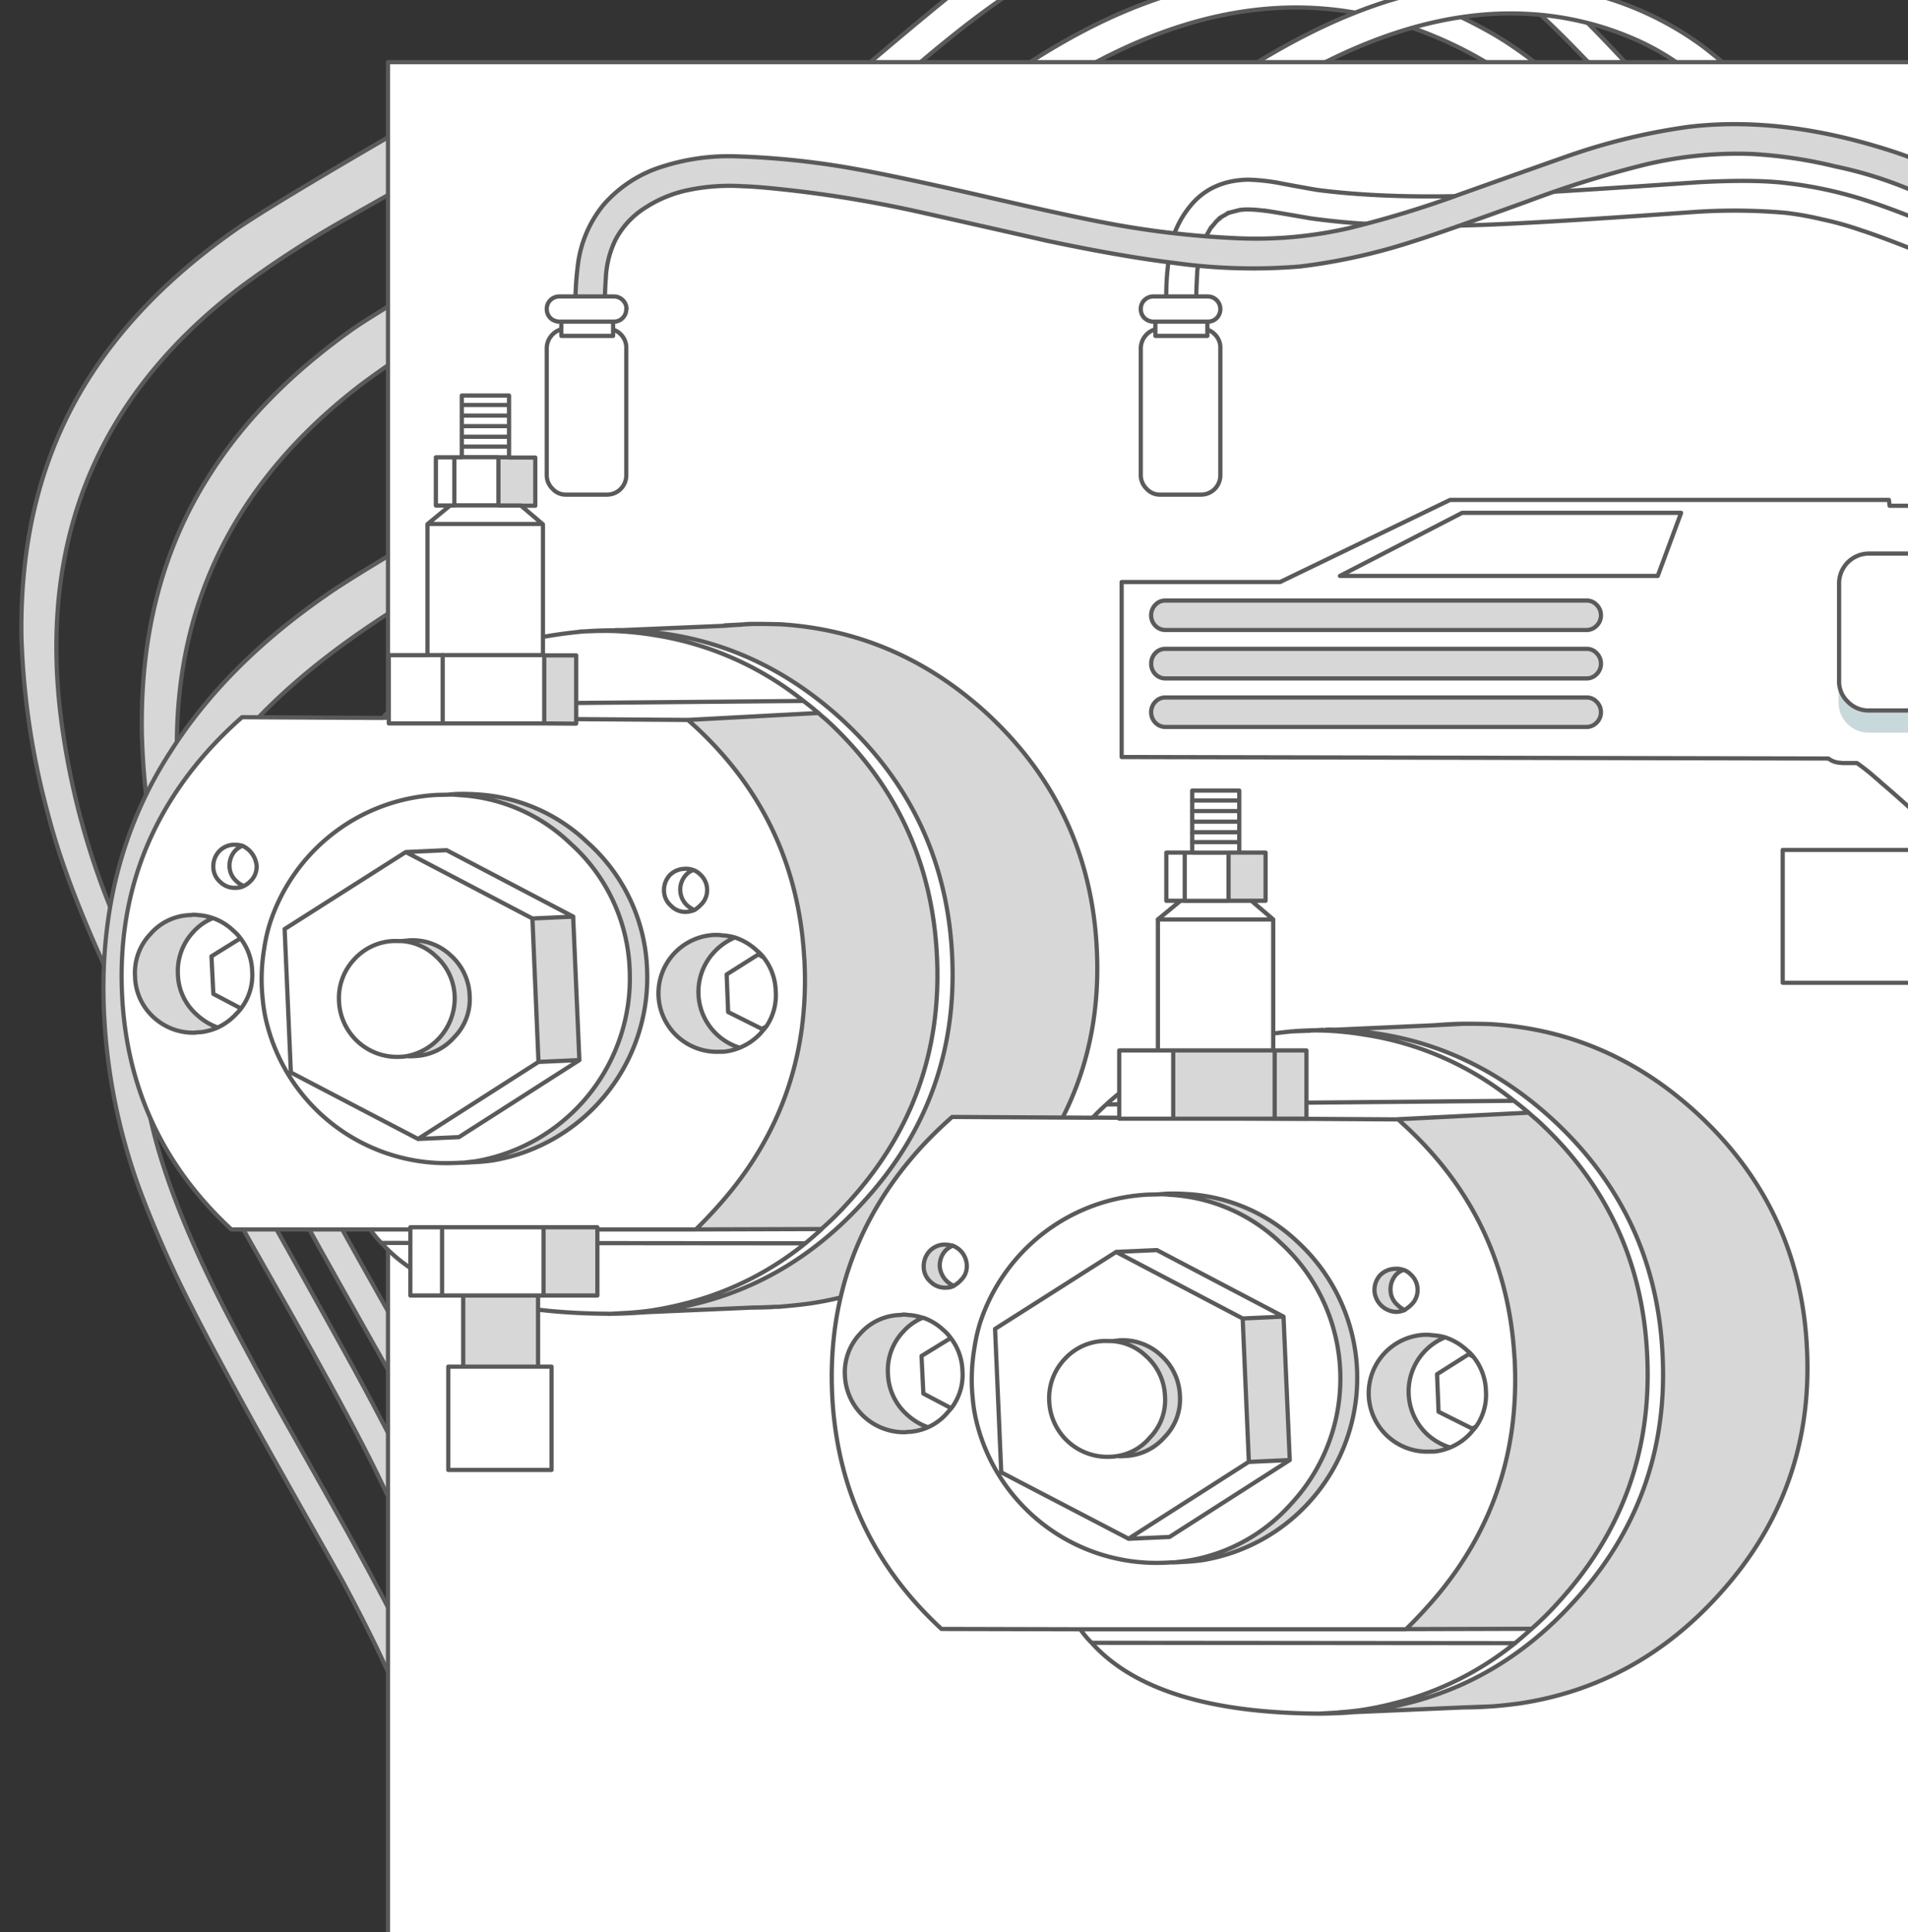
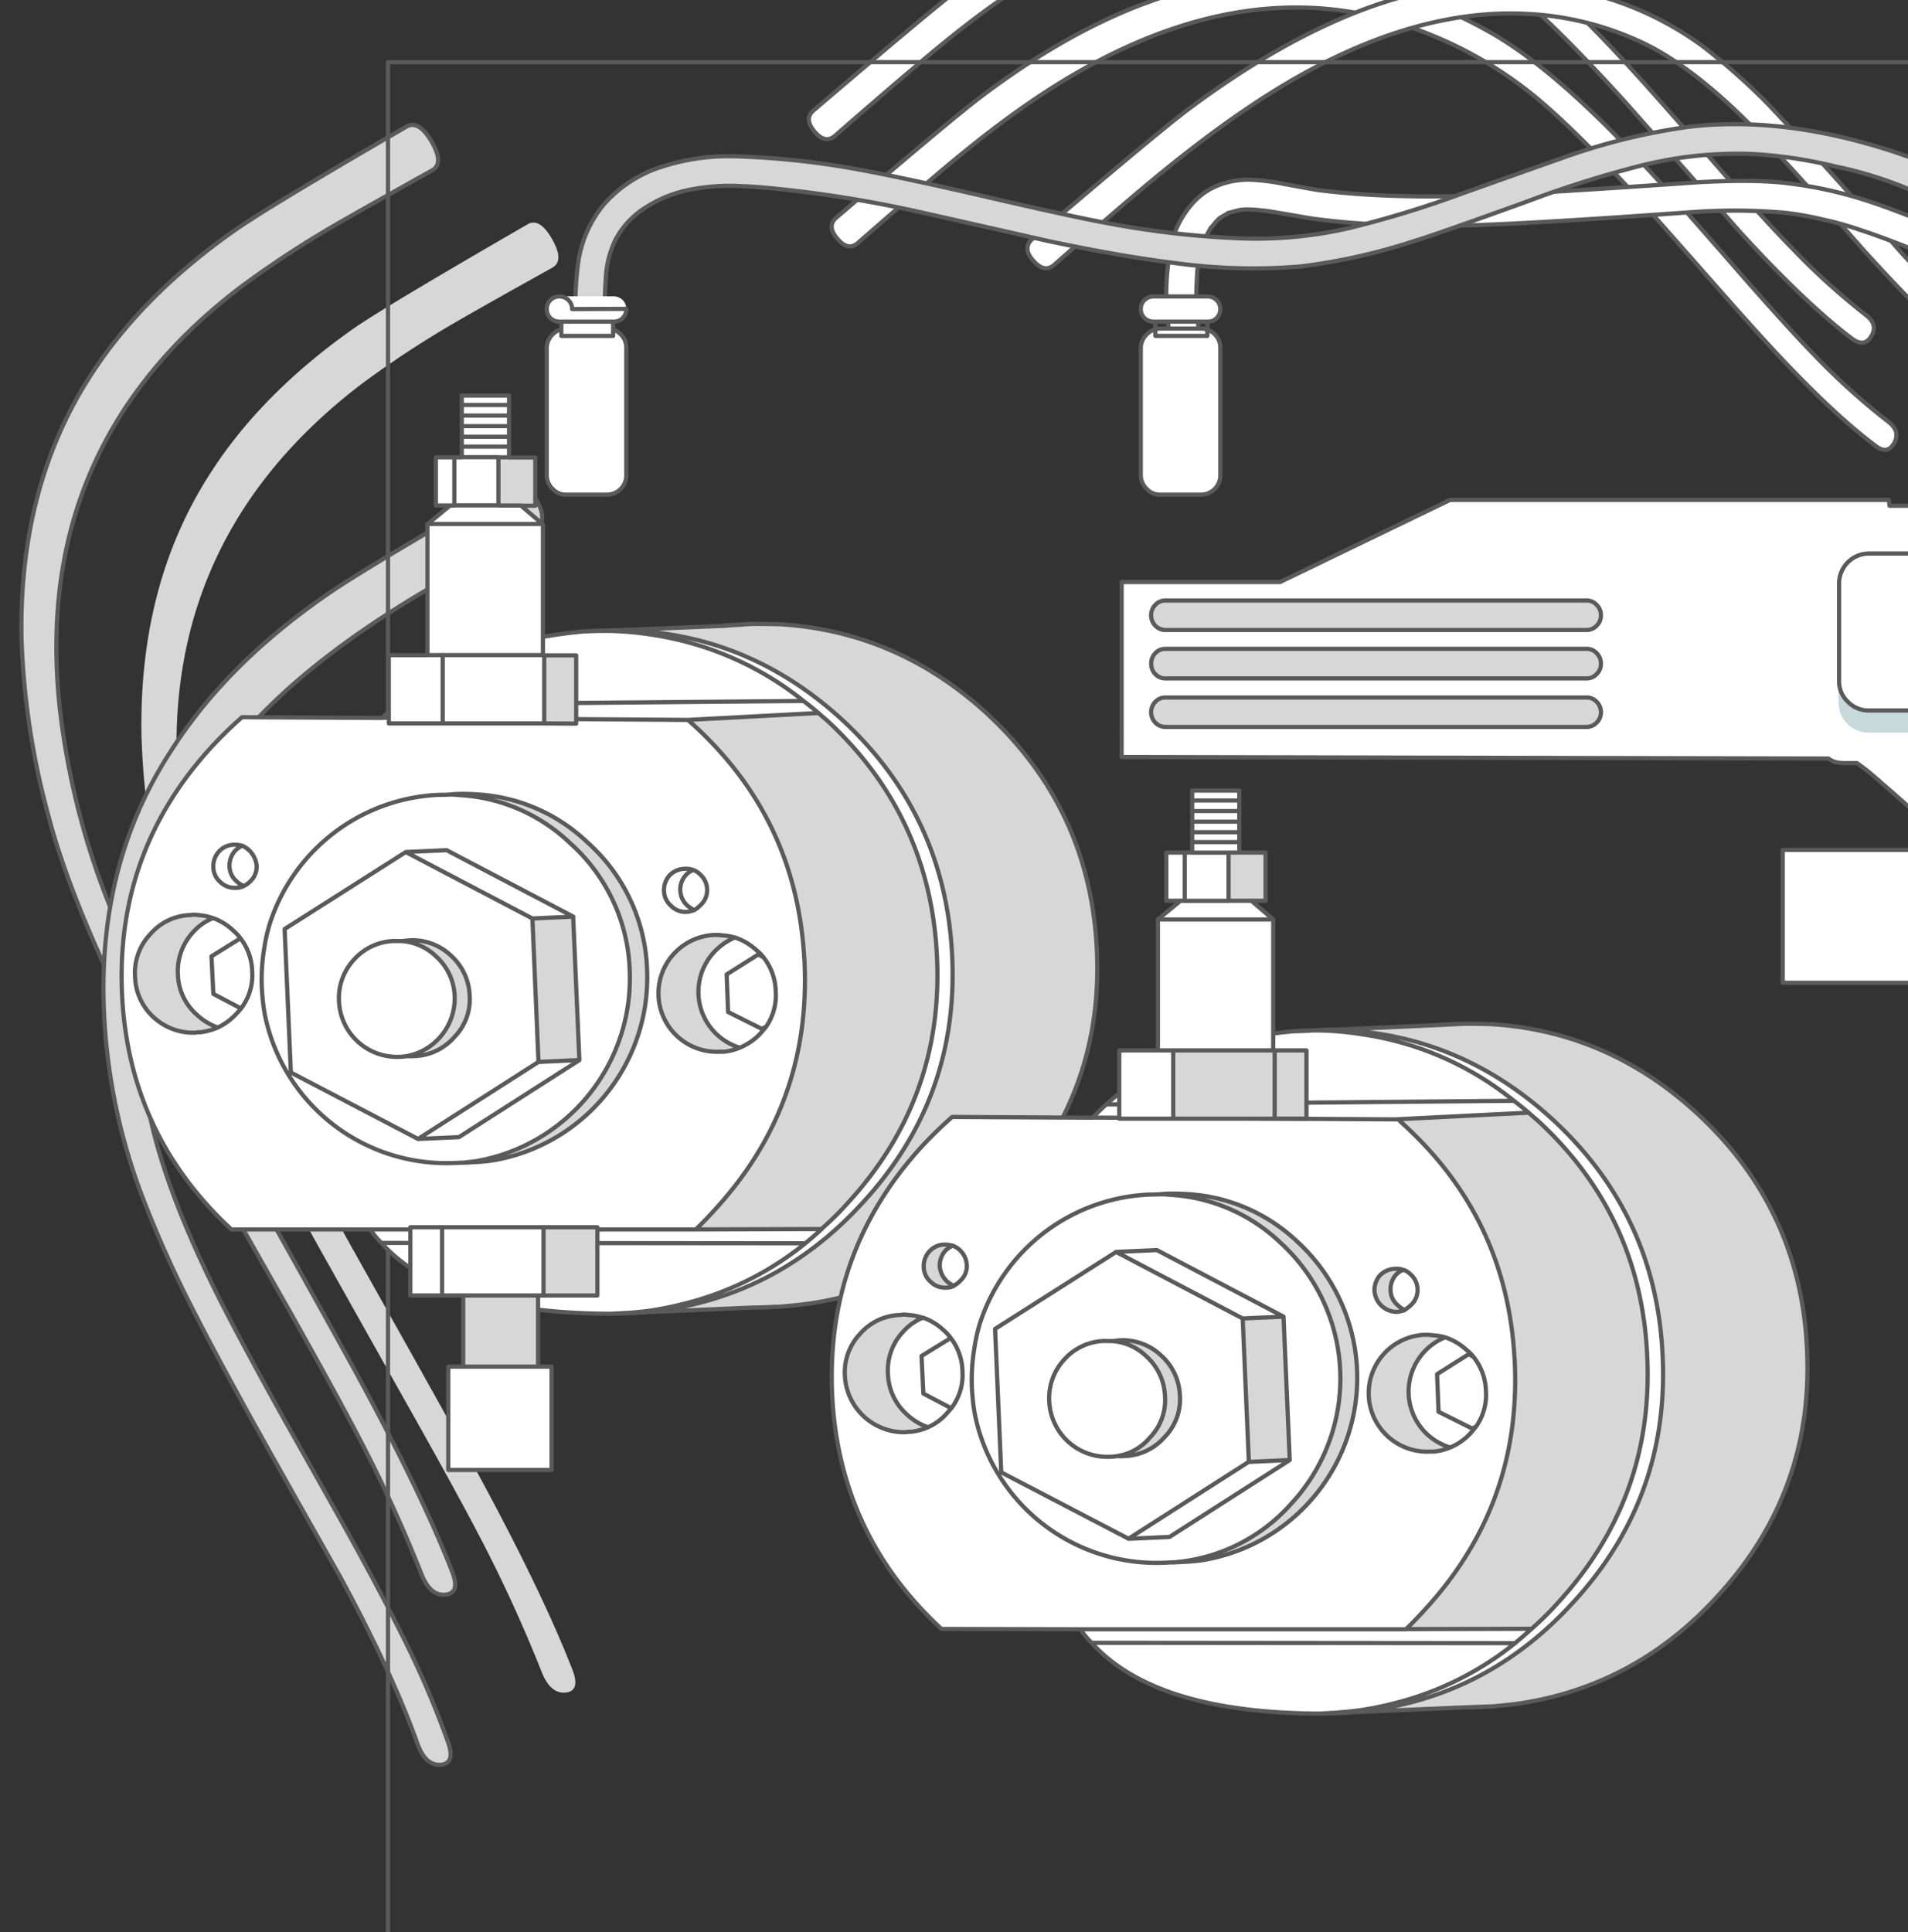
<svg xmlns="http://www.w3.org/2000/svg" id="图层_1" data-name="图层 1" viewBox="0 0 453.54 459.21">
  <rect x="0" y="0" width="453.54" height="459.21" fill="#333333" stroke="none" />
  <defs>
    <style>.cls-1,.cls-4{fill:none;}.cls-2{clip-path:url(#clip-path);}.cls-3{fill:#fff;}.cls-4{stroke:#5a5a5a;stroke-linecap:round;stroke-linejoin:round;}.cls-5{fill:#d7d7d7;}.cls-6{fill:#c8d9dc;}</style>
    <clipPath id="clip-path">
      <rect class="cls-1" width="453.54" height="459.21" />
    </clipPath>
  </defs>
  <title>画板 9</title>
  <g class="cls-2">
    <g id="Layer2_202_FILL" data-name="Layer2 202 FILL">
      <path class="cls-3" d="M393.16,22.41q-9.84-11.1-17.55-18.66Q359.8-11.83,347.52-18.46A104.1,104.1,0,0,0,319-29.2q-25.56-5.21-51.59,4.25Q248.43-18,228-2.7q-6.81,5.13-34.7,29-2.31,2,.28,5c1.69,2,3.31,2.31,4.84,1q12.5-10.89,18.81-16.18,11-9.4,19.55-15.44Q287-35.09,331.58-18.42a97,97,0,0,1,28,16q10.74,9,27.16,27.12,9,10.19,27,30.54Q428.94,71.93,440,80.37c2.06,1.51,3.63,1.35,4.72-.5s.67-3.57-1.39-5.09A163.84,163.84,0,0,1,425.9,59Q420.44,53.42,410,41.58,398.8,28.77,393.16,22.41Z" />
    </g>
    <path id="Layer2_202_1_STROKES" data-name="Layer2 202 1 STROKES" class="cls-4" d="M440.1,80.39Q429,71.95,413.77,55.31q-18-20.37-27-30.55Q370.36,6.61,359.62-2.36a97.45,97.45,0,0,0-28-16Q287.07-35.07,236.82.66q-8.53,6-19.55,15.44-6.32,5.29-18.8,16.18c-1.54,1.32-3.16,1-4.85-1s-1.82-3.7-.28-5q27.9-23.83,34.7-29Q248.5-18,267.44-24.93q26-9.45,51.59-4.24a104.06,104.06,0,0,1,28.56,10.73q12.27,6.63,28.09,22.21,7.71,7.56,17.55,18.67,5.64,6.35,16.82,19.16Q420.51,53.44,426,59A163.84,163.84,0,0,0,443.43,74.8q3.09,2.28,1.39,5.1T440.1,80.39Z" />
    <g id="Layer2_203_FILL" data-name="Layer2 203 FILL">
      <path class="cls-3" d="M381.05,29.21Q365.24,13.64,353,7A104.1,104.1,0,0,0,324.4-3.73Q298.78-9,272.88.46q-19.06,6.93-39.47,22.31-7.59,5.68-34.7,29-2.31,2,.28,5t4.85,1q12.48-10.89,18.75-16.25,11.07-9.34,19.6-15.37Q292.44-9.63,337,7.05a96,96,0,0,1,28,16q10.62,8.84,27.15,27.11l13.5,15.28q8.42,9.58,13.57,15.22,15.53,17,26.33,25.08c2,1.55,3.56,1.41,4.65-.44s.61-3.64-1.44-5.16a161.05,161.05,0,0,1-17.41-15.7q-5.46-5.6-15.92-17.43Q404.25,54.23,398.6,47.88,388.76,36.78,381.05,29.21Z" />
    </g>
    <path id="Layer2_203_1_STROKES" data-name="Layer2 203 1 STROKES" class="cls-4" d="M445.61,105.8q-10.8-8.11-26.33-25.08-5.16-5.64-13.57-15.22l-13.5-15.27q-16.53-18.28-27.15-27.12a96,96,0,0,0-28-16Q292.51-9.61,242.26,26.13q-8.53,6-19.6,15.38-6.27,5.34-18.75,16.24-2.31,2-4.85-1c-1.72-2-1.82-3.69-.28-5q27.12-23.28,34.7-29Q253.88,7.41,273,.49,298.86-9,324.47-3.71A104.1,104.1,0,0,1,353,7q12.29,6.63,28.1,22.21,7.71,7.56,17.54,18.66,5.65,6.36,16.82,19.17,10.45,11.84,15.92,17.43a161.23,161.23,0,0,0,17.41,15.71q3.07,2.27,1.44,5.16T445.61,105.8Z" />
    <g id="Layer2_204_FILL" data-name="Layer2 204 FILL">
      <path class="cls-3" d="M470.18,85q3,2.08,4.68-.69t-1.56-5q-9.81-6.86-21.43-19.51Q439,45.07,432.53,38q-8.41-9.46-13.19-14.32A152.8,152.8,0,0,0,404.86,11a76.47,76.47,0,0,0-28.2-12.93q-25-6.06-52,4-20.13,7.47-42.07,24-7.64,5.71-37,30.79c-1.56,1.39-1.48,3.09.26,5.12s3.38,2.34,4.94,1q14.4-12.66,21.69-18.73,23-19.26,41.2-28.63Q339.63,2.06,363,3.27a72.46,72.46,0,0,1,26,6.16q12.4,5.37,27.24,20.3Q422,35.62,430,44.56q4.42,5.11,13.36,15.18Q451.26,68.41,456,73.1A120.34,120.34,0,0,0,470.18,85Z" />
    </g>
    <path id="Layer2_204_1_STROKES" data-name="Layer2 204 1 STROKES" class="cls-4" d="M470.08,85a121.16,121.16,0,0,1-14.14-11.88q-4.77-4.7-12.67-13.36-8.92-10.07-13.35-15.18-8.07-8.94-13.8-14.83-14.83-14.93-27.23-20.3a72.51,72.51,0,0,0-26-6.16Q339.54,2.1,313.51,15.55q-18.22,9.36-41.21,28.62Q265,50.25,250.62,62.91c-1.57,1.39-3.21,1.07-5-.95s-1.82-3.73-.26-5.12q29.41-25.06,37-30.79Q304.4,9.57,324.52,2.1q27.06-10,52.05-4A76.43,76.43,0,0,1,404.76,11,154.07,154.07,0,0,1,419.25,23.7Q424,28.56,432.43,38q6.51,7.11,19.35,21.86,11.61,12.66,21.42,19.51,3.21,2.17,1.56,5T470.08,85Z" />
    <g id="Layer2_205_FILL" data-name="Layer2 205 FILL">
      <path class="cls-5" d="M102.57,33.72q-3.06-5.28-5.91-3.64Q63.54,49.21,55.5,54.9,33.28,70.55,21.05,90,4.47,116.07,5,151.53a182.67,182.67,0,0,0,6.47,42.61q5.12,19.61,20,49.59,7.33,14.61,18,33.82Q55.79,288.74,68.46,311q11.6,20.61,17,31.05A338.43,338.43,0,0,1,100.1,374c1.38,3.55,3.28,5.21,5.69,5s3-2,1.62-5.52q-7.36-19-23.78-49Q78,314.17,68.74,297.64l-15-26.73q-17.33-31.05-25.91-51.3A181.3,181.3,0,0,1,15,174.33Q5,107.7,57.48,68A236.07,236.07,0,0,1,79.62,53.49q7.66-4.43,23.07-13Q105.54,38.89,102.57,33.72Z" />
    </g>
    <path id="Layer2_205_1_STROKES" data-name="Layer2 205 1 STROKES" class="cls-4" d="M107.46,373.46q-7.36-19-23.79-49Q78,314.15,68.79,297.64q-11.67-20.75-15-26.74-17.32-31-25.9-51.29A181.32,181.32,0,0,1,15,174.33Q5,107.69,57.52,68A240.42,240.42,0,0,1,79.67,53.48q7.67-4.41,23.07-13,2.85-1.65-.13-6.8t-5.9-3.64Q63.58,49.21,55.55,54.9q-22.21,15.65-34.45,35-16.58,26.13-16,61.59a182.75,182.75,0,0,0,6.47,42.61q5.1,19.61,20,49.58,7.33,14.63,18,33.83Q55.84,288.73,68.5,311q11.61,20.63,17,31.05A335.6,335.6,0,0,1,100.14,374c1.39,3.55,3.28,5.22,5.69,5S108.84,377,107.46,373.46Z" />
    <g id="Layer2_206_FILL" data-name="Layer2 206 FILL">
      <path class="cls-5" d="M125.4,53.32Q91.67,72.79,84.09,78.05q-22.29,15.69-34.46,35-16.64,26.17-16,61.72a178.78,178.78,0,0,0,6.47,42.6q5.34,20,19.94,49.46,7.18,14.36,18.18,33.91Q84.53,312,97,334.17q11.61,20.61,17.1,31.18a341.71,341.71,0,0,1,14.62,31.91q2.07,5.33,5.69,5c2.41-.22,3-2.05,1.62-5.52q-7.44-19.12-23.78-49-5.66-10.31-14.89-26.82-11.67-20.75-15-26.74-17.4-31.53-26-51.42a188.39,188.39,0,0,1-12.82-45.29q-9.95-66.32,42.5-106.29a238.27,238.27,0,0,1,22.23-14.59q7.58-4.38,23.06-13,2.85-1.63-.12-6.8T125.4,53.32Z" />
    </g>
-     <path id="Layer2_206_1_STROKES" data-name="Layer2 206 1 STROKES" class="cls-4" d="M136.12,396.74q-7.44-19.14-23.78-49-5.66-10.31-14.89-26.82-11.67-20.75-15-26.74-17.42-31.53-26-51.43a187.86,187.86,0,0,1-12.82-45.28q-9.95-66.33,42.5-106.29a239.2,239.2,0,0,1,22.22-14.6q7.59-4.38,23.07-13,2.85-1.65-.13-6.8c-2-3.44-3.92-4.6-5.83-3.51Q91.72,72.79,84.13,78,61.84,93.73,49.68,113.09,33,139.25,33.73,174.8a178.86,178.86,0,0,0,6.47,42.61q5.34,20,19.94,49.46,7.19,14.36,18.17,33.91Q84.58,312,97.09,334.17q11.59,20.61,17.1,31.18a343.13,343.13,0,0,1,14.62,31.91c1.38,3.55,3.27,5.21,5.69,5S137.45,400.2,136.12,396.74Z" />
    <g id="Layer2_207_FILL" data-name="Layer2 207 FILL">
      <path class="cls-5" d="M58.56,173.49q15.27-17.1,42.39-33.11,8.7-5.2,26.44-15.09,2.85-1.65-.12-6.8c-2-3.44-3.93-4.6-5.83-3.51q-36,20.78-44,26.47Q53.55,158.06,40.5,178.63q-17.55,27-15.8,62.51a140.89,140.89,0,0,0,9.12,43.37A266.41,266.41,0,0,0,45.68,311q4.82,9.56,13.75,25.72Q66.45,349.36,81,375q12.22,22.54,18.21,39.35c1.23,3.52,3.08,5.21,5.54,5.09s3-2.08,1.7-5.57a222.72,222.72,0,0,0-10.8-25.12q-4.66-9.47-13-24.58Q72.77,346.6,67.73,337.7,59,322.1,53.3,311q-14.14-27.62-18-47.21a115.24,115.24,0,0,1-1.68-36.56Q37.38,197.17,58.56,173.49Z" />
    </g>
    <path id="Layer2_207_1_STROKES" data-name="Layer2 207 1 STROKES" class="cls-4" d="M106.44,413.87a220,220,0,0,0-10.8-25.13q-4.67-9.47-13-24.57-9.84-17.58-14.88-26.47Q59.08,322.1,53.34,311q-14.13-27.6-18-47.2a115.25,115.25,0,0,1-1.68-36.56q3.79-30,25-53.72,15.27-17.1,42.38-33.1,8.72-5.2,26.45-15.09,2.85-1.65-.13-6.8T121.48,115q-36,20.78-44,26.47Q53.61,158,40.54,178.62q-17.53,27-15.79,62.51a140.82,140.82,0,0,0,9.11,43.37A268,268,0,0,0,45.73,311q4.82,9.54,13.74,25.71Q66.51,349.36,81,375q12.21,22.54,18.21,39.35,1.85,5.28,5.54,5.08C107.16,419.21,107.73,417.36,106.44,413.87Z" />
    <g id="Layer2_208_FILL" data-name="Layer2 208 FILL">
-       <path class="cls-3" d="M694.63,14.85H92.27V461.5H694.63Z" />
-     </g>
+       </g>
    <path id="Layer2_208_1_STROKES" data-name="Layer2 208 1 STROKES" class="cls-4" d="M92.23,14.77H694.58V461.42H92.23Z" />
    <g id="Layer2_209_FILL" data-name="Layer2 209 FILL">
      <path class="cls-3" d="M540.88,233.51V201.93H423.77v31.58Z" />
    </g>
    <path id="Layer2_209_1_STROKES" data-name="Layer2 209 1 STROKES" class="cls-4" d="M540.87,233.57H423.76V202H540.87Z" />
    <g id="Layer2_210_FILL" data-name="Layer2 210 FILL">
      <path class="cls-3" d="M496.38,122.56a6.42,6.42,0,0,0-5-2.43H449.19l-.18-1.39H344.66l-40.42,19.52H266.59V179.9l168,.34a5,5,0,0,0,2.61,1l.78.09h3.38a48.34,48.34,0,0,1,4.6,3.64l.6.43.44.44q6.08,5.2,18,16.3t13.28,12.32q8.06,6.86,17.08,3.82,9.56-3.3,10.07-15.53.51-9.36-3.13-28.62l-3.81-20.56v-25A9.14,9.14,0,0,0,496.38,122.56Z" />
    </g>
    <path id="Layer2_210_1_STROKES" data-name="Layer2 210 1 STROKES" class="cls-4" d="M505.39,202.78q-.52,12.22-10.06,15.52-9,3-17.09-3.81-1.47-1.22-13.27-12.32t-18-16.31l-.43-.43L446,185a47.28,47.28,0,0,0-4.6-3.65H438l-.78-.08a4.93,4.93,0,0,1-2.6-1l-168-.35V138.33h37.65l40.42-19.52H449l.17,1.39h42.16a6.41,6.41,0,0,1,5,2.43,9.06,9.06,0,0,1,2.08,6v25l3.82,20.56Q505.92,193.41,505.39,202.78Z" />
    <g id="Layer2_214_FILL" data-name="Layer2 214 FILL">
      <path class="cls-5" d="M380.56,146.15a3.43,3.43,0,0,0-1-2.51,3.13,3.13,0,0,0-2.43-1h-100a3.11,3.11,0,0,0-2.43,1,3.39,3.39,0,0,0-1,2.51,3.43,3.43,0,0,0,1,2.52,3.33,3.33,0,0,0,2.43,1h100a3.33,3.33,0,0,0,2.43-1A3.47,3.47,0,0,0,380.56,146.15Z" />
    </g>
    <path id="Layer2_214_1_STROKES" data-name="Layer2 214 1 STROKES" class="cls-4" d="M380.55,146.22a3.4,3.4,0,0,1-1.05,2.51,3.33,3.33,0,0,1-2.42,1h-100a3.35,3.35,0,0,1-2.43-1,3.56,3.56,0,0,1,0-5,3.18,3.18,0,0,1,2.43-1h100a3.14,3.14,0,0,1,2.42,1A3.4,3.4,0,0,1,380.55,146.22Z" />
    <g id="Layer2_215_FILL" data-name="Layer2 215 FILL">
      <path class="cls-5" d="M380.56,157.72a3.47,3.47,0,0,0-1-2.52,3.16,3.16,0,0,0-2.43-1h-100a3.15,3.15,0,0,0-2.43,1,3.57,3.57,0,0,0,0,5,3.33,3.33,0,0,0,2.43,1h100a3.33,3.33,0,0,0,2.43-1A3.47,3.47,0,0,0,380.56,157.72Z" />
    </g>
    <path id="Layer2_215_1_STROKES" data-name="Layer2 215 1 STROKES" class="cls-4" d="M380.55,157.73a3.4,3.4,0,0,1-1.05,2.51,3.29,3.29,0,0,1-2.42,1h-100a3.31,3.31,0,0,1-2.43-1,3.43,3.43,0,0,1-1-2.51,3.47,3.47,0,0,1,1-2.52,3.18,3.18,0,0,1,2.43-1h100a3.14,3.14,0,0,1,2.42,1A3.44,3.44,0,0,1,380.55,157.73Z" />
    <g id="Layer2_216_FILL" data-name="Layer2 216 FILL">
      <path class="cls-5" d="M380.56,169.21a3.43,3.43,0,0,0-1-2.52,3.16,3.16,0,0,0-2.43-1h-100a3.15,3.15,0,0,0-2.43,1,3.56,3.56,0,0,0,0,5,3.29,3.29,0,0,0,2.43,1h100a3.29,3.29,0,0,0,2.43-1A3.43,3.43,0,0,0,380.56,169.21Z" />
    </g>
    <path id="Layer2_216_1_STROKES" data-name="Layer2 216 1 STROKES" class="cls-4" d="M380.55,169.25a3.44,3.44,0,0,1-1.05,2.52,3.33,3.33,0,0,1-2.42,1h-100a3.35,3.35,0,0,1-2.43-1,3.57,3.57,0,0,1,0-5,3.18,3.18,0,0,1,2.43-1h100a3.14,3.14,0,0,1,2.42,1A3.44,3.44,0,0,1,380.55,169.25Z" />
    <g id="Layer2_217_FILL" data-name="Layer2 217 FILL">
      <path class="cls-3" d="M394,136.84l5.55-15h-52l-29.06,15Z" />
    </g>
-     <path id="Layer2_217_1_STROKES" data-name="Layer2 217 1 STROKES" class="cls-4" d="M318.5,136.88l29.06-15h52.05l-5.56,15Z" />
    <g id="flash0_ai_1_1_Path_1_1_0_Layer0_0_FILL" data-name="flash0 ai 1    1  Path  1 1 0 Layer0 0 FILL">
      <path class="cls-6" d="M498.37,153.6V136.77H444.15a7.1,7.1,0,0,0-7.11,7.11V167a7.12,7.12,0,0,0,7.11,7.12h58Z" />
    </g>
    <g id="Layer2_219_FILL" data-name="Layer2 219 FILL">
      <path class="cls-3" d="M513.55,161.77V138.61a6.82,6.82,0,0,0-2.08-5,6.68,6.68,0,0,0-5-2.09h-62.2a7.12,7.12,0,0,0-7.11,7.12v23.16a6.56,6.56,0,0,0,2.08,4.94,6.86,6.86,0,0,0,5,2.08h62.2a6.86,6.86,0,0,0,5-2.08A6.56,6.56,0,0,0,513.55,161.77Z" />
    </g>
    <path id="Layer2_219_1_STROKES" data-name="Layer2 219 1 STROKES" class="cls-4" d="M513.54,161.83a6.57,6.57,0,0,1-2.08,4.95,6.84,6.84,0,0,1-5,2.08H444.24a6.86,6.86,0,0,1-5-2.08,6.61,6.61,0,0,1-2.08-4.95V138.67a7.1,7.1,0,0,1,7.12-7.11h62.19a6.67,6.67,0,0,1,5,2.08,6.86,6.86,0,0,1,2.08,5Z" />
    <g id="Layer2_220_FILL" data-name="Layer2 220 FILL">
      <path class="cls-3" d="M153.16,312l-3.64.08-4.69.26c1.28,0,2.61,0,4-.08s2.9-.15,4.34-.26m38.26-16.4c1.33-1.1,2.63-2.22,3.9-3.38l-29.84.09H88a25.06,25.06,0,0,0,2.68,3.21l100.72.08M162.36,310a74.24,74.24,0,0,0,29.06-14.4L90.7,295.48q15,16.65,54.13,16.82l4.69-.26c1.73-.11,3.44-.29,5.12-.52a76.93,76.93,0,0,0,7.72-1.56m21.6.7-4.78.17q2,0,4-.09a4.7,4.7,0,0,0,.79-.08M142.58,150l3.21-.17c-1.27,0-2.58,0-3.91.09s-2.71.14-4,.26l4.69-.18m12.84,1q-3.73-.61-7.72-.87c-1.65-.11-3.36-.13-5.12-.09l-4.69.18q-28,2.77-43.72,17.35l96.9-.87A75.33,75.33,0,0,0,155.42,151m8.15,20.21,31.06-1.65c-1.16-1-2.35-1.94-3.56-2.86l-96.9.87a32.58,32.58,0,0,0-3.2,3.12l72.6.52m31.06-1.65c.63.58,1.3,1.16,2,1.74q24.72,22.82,26.2,56.55,1.47,33.57-21.34,58.3a69,69,0,0,1-6.16,6.07c-1.27,1.16-2.57,2.28-3.9,3.38A74.24,74.24,0,0,1,162.36,310a76.93,76.93,0,0,1-7.72,1.56c-1.68.23-3.39.41-5.12.52l3.64-.08c1.74-.18,3.44-.38,5.12-.61q4-.62,7.72-1.56,22.47-5.64,39.12-23.86,22.82-24.72,21.34-58.29-1.47-33.73-26.2-56.56-18.3-16.74-41.2-20.29-3.74-.61-7.72-.87-2.35-.15-4.86-.18l-.69.09-3.21.17c1.76,0,3.47,0,5.12.09q4,.25,7.72.87a75.33,75.33,0,0,1,35.65,15.7c1.21.92,2.4,1.88,3.56,2.86m-29.41,3.12-1.65-1.47L91,170.65l-33.4-.17c-2.49,2.19-4.89,4.54-7.2,7Q27.55,202.31,29,236.06q1.47,33.48,26,56.21H165.48q2.34-2.26,4.6-4.78,17.25-18.81,20.55-42.76a86.35,86.35,0,0,0,.7-15.61,12.89,12.89,0,0,0-.09-1.48q-1.91-32.79-26-55M106.32,189l2.08-.17a46.34,46.34,0,0,1,5,.09,41.34,41.34,0,0,1,26.37,11.45,43.71,43.71,0,0,1,2.6,61.85,41.7,41.7,0,0,1-25.24,13.7,44.84,44.84,0,0,1-5,.43c-.69.06-1.39.09-2.08.09s-1.39.09-2.08.09A44,44,0,0,1,63.38,243a36.39,36.39,0,0,1-.87-5c-.11-1.1-.2-2.19-.26-3.29a45.77,45.77,0,0,1,.61-9.37,37.25,37.25,0,0,1,1.3-5.73A44.2,44.2,0,0,1,104.24,189h2.08m51.61,22.9a5.3,5.3,0,0,1,1.3-3.73,5.21,5.21,0,0,1,3.56-1.56,4.6,4.6,0,0,1,2,.26,4,4,0,0,1,1.65,1,4.92,4.92,0,0,1,1.74,3.56,4.82,4.82,0,0,1-1.39,3.64,8.27,8.27,0,0,1-1.65,1.3,6.36,6.36,0,0,1-1.91.44,5.37,5.37,0,0,1-5.29-5m12,10.41h.7a4.72,4.72,0,0,1,1,.09,14.94,14.94,0,0,1,3.21.52A14.44,14.44,0,0,1,180,226a9.33,9.33,0,0,1,1.47,1.48,13.52,13.52,0,0,1,2.95,8.15,13.15,13.15,0,0,1-2.26,8.42c-.4.52-.83,1-1.3,1.56a13.81,13.81,0,0,1-4.94,3.47,14,14,0,0,1-3.12.86,4.75,4.75,0,0,1-1,.09h-.69a13.88,13.88,0,0,1-10.85-23.25,13.5,13.5,0,0,1,9.63-4.51M55.66,200.84a7.37,7.37,0,0,1,2,.26A5.84,5.84,0,0,1,61,205.78a4.82,4.82,0,0,1-1.39,3.64A6.4,6.4,0,0,1,58,210.64a4.19,4.19,0,0,1-1.91.43,4.8,4.8,0,0,1-3.64-1.39,4.73,4.73,0,0,1-1.65-3.46,5.31,5.31,0,0,1,1.3-3.74,5,5,0,0,1,3.56-1.64M57.22,223A13.36,13.36,0,0,1,60,230.85a13.13,13.13,0,0,1-2.69,8.94,8.59,8.59,0,0,1-1,1.12,14.13,14.13,0,0,1-4.59,3.39,14,14,0,0,1-3.47.95,4.75,4.75,0,0,1-1,.09,3.25,3.25,0,0,0-.69.08,13.8,13.8,0,0,1-10-3.64,13.56,13.56,0,0,1-4.51-9.72,13.3,13.3,0,0,1,3.65-10,13,13,0,0,1,9.62-4.51,2.86,2.86,0,0,1,.7-.09,4.65,4.65,0,0,1,1,.09,12.76,12.76,0,0,1,3.56.69,13.5,13.5,0,0,1,4.86,2.95A10.71,10.71,0,0,1,57.22,223m0,0a10.71,10.71,0,0,0-1.73-1.82,13.5,13.5,0,0,0-4.86-2.95,13,13,0,0,0-4.69,3.3,13.61,13.61,0,0,0-3.64,10.06,13.22,13.22,0,0,0,4.51,9.63,14.37,14.37,0,0,0,4.95,3,14.13,14.13,0,0,0,4.59-3.39,8.59,8.59,0,0,0,1-1.12l-6.59-3.47-.44-8.94L57.22,223M60,230.85A13.36,13.36,0,0,0,57.22,223l-6.94,4.34.44,8.94,6.59,3.47A13.13,13.13,0,0,0,60,230.85m-.7-28.63a5,5,0,0,0-1.64-1.12,5.87,5.87,0,0,0-1.74,1.21,5.24,5.24,0,0,0-1.3,3.73,5.48,5.48,0,0,0,3.38,4.6,6.4,6.4,0,0,0,1.65-1.22A4.82,4.82,0,0,0,61,205.78a4.92,4.92,0,0,0-1.74-3.56m-1.64-1.12a7.37,7.37,0,0,0-2-.26,5,5,0,0,0-3.56,1.64,5.31,5.31,0,0,0-1.3,3.74,4.73,4.73,0,0,0,1.65,3.46,4.8,4.8,0,0,0,3.64,1.39,4.19,4.19,0,0,0,1.91-.43,5.48,5.48,0,0,1-3.38-4.6,5.24,5.24,0,0,1,1.3-3.73,5.87,5.87,0,0,1,1.74-1.21m123.78,26.37-1-.61-7.55,4.77.35,8.94,8,4,.95-.52a13.15,13.15,0,0,0,2.26-8.42,13.52,13.52,0,0,0-2.95-8.15m-6.68-4.6a14.49,14.49,0,0,0-5,3.56,13.84,13.84,0,0,0,.87,19.6,13.12,13.12,0,0,0,5.29,3,13.81,13.81,0,0,0,4.94-3.47c.47-.52.9-1,1.3-1.56l-.95.52-8-4-.35-8.94,7.55-4.77,1,.61A9.33,9.33,0,0,0,180,226a14.44,14.44,0,0,0-5.21-3.12m-10-16.05a4.33,4.33,0,0,0-1.73,1.22,4.94,4.94,0,0,0-1.3,3.64,5.05,5.05,0,0,0,1.65,3.56,6.75,6.75,0,0,0,1.73,1.12,8.27,8.27,0,0,0,1.65-1.3,4.82,4.82,0,0,0,1.39-3.64,4.92,4.92,0,0,0-1.74-3.56,4,4,0,0,0-1.65-1m-5.55,1.3a5.3,5.3,0,0,0-1.3,3.73,5.37,5.37,0,0,0,5.29,5,6.36,6.36,0,0,0,1.91-.44,6.75,6.75,0,0,1-1.73-1.12,5.05,5.05,0,0,1-1.65-3.56,4.94,4.94,0,0,1,1.3-3.64,4.33,4.33,0,0,1,1.73-1.22,4.6,4.6,0,0,0-2-.26,5.21,5.21,0,0,0-3.56,1.56M106.32,189h-2.08a44.2,44.2,0,0,0-40.08,30.62,37.25,37.25,0,0,0-1.3,5.73,45.77,45.77,0,0,0-.61,9.37c.06,1.1.15,2.19.26,3.29a36.39,36.39,0,0,0,.87,5A44,44,0,0,0,108,276.48c.69,0,1.39,0,2.08-.09l3-.35a44.06,44.06,0,0,0,36.78-45.1,42.42,42.42,0,0,0-14.14-30.45A41.42,41.42,0,0,0,109.27,189a16.17,16.17,0,0,0-3-.09m-9.8,13.62,9.71-.43,30.1,15.79L137.81,252l-28.63,18.3-9.71.43L69.19,255l-1.47-34.1,28.8-18.3m3,68.18,28.62-18.3-1.47-34.09-30.1-15.79-28.8,18.3L69.19,255l30.28,15.78m-3.91-47,1.74-.18a13.25,13.25,0,0,1,9.89,3.56,13.47,13.47,0,0,1,4.51,9.63,12.76,12.76,0,0,1-3.65,9.8,13.13,13.13,0,0,1-9.54,4.51,8.34,8.34,0,0,1-1.73,0,9.92,9.92,0,0,1-1.82.18,13.81,13.81,0,0,1-14.32-13.1,13.47,13.47,0,0,1,3.56-10,13.26,13.26,0,0,1,9.54-4.42h1.82m0,0H93.74a13.26,13.26,0,0,0-9.54,4.42,13.47,13.47,0,0,0-3.56,10A13.81,13.81,0,0,0,95,251.24a9.92,9.92,0,0,0,1.82-.18,12.62,12.62,0,0,0,7.72-4.34,12.77,12.77,0,0,0,3.64-9.8,13.46,13.46,0,0,0-4.51-9.63,13,13,0,0,0-8.07-3.55m3.91,47,9.71-.43L137.81,252l-9.72.43-28.62,18.3m27.15-52.39,9.71-.43-30.1-15.79-9.71.43,30.1,15.79m52.56-70c-1,0-2,0-3,.08-1.32.06-2.65.15-4,.26Z" />
      <path class="cls-5" d="M35.8,222.09a13.3,13.3,0,0,0-3.65,10,13.56,13.56,0,0,0,4.51,9.72,13.8,13.8,0,0,0,10,3.64,3.25,3.25,0,0,1,.69-.08,4.75,4.75,0,0,0,1-.09,14,14,0,0,0,3.47-.95,14.37,14.37,0,0,1-4.95-3,13.22,13.22,0,0,1-4.51-9.63,13.61,13.61,0,0,1,3.64-10.06,13,13,0,0,1,4.69-3.3,12.76,12.76,0,0,0-3.56-.69,4.65,4.65,0,0,0-1-.09,2.86,2.86,0,0,0-.7.09,13,13,0,0,0-9.62,4.51m134.8.17h-.7a13.5,13.5,0,0,0-9.63,4.51A13.89,13.89,0,0,0,171.12,250h.69a4.75,4.75,0,0,0,1-.09,14,14,0,0,0,3.12-.86,14,14,0,0,1-9.8-12.67,13.29,13.29,0,0,1,3.64-10,14.49,14.49,0,0,1,5-3.56,14.94,14.94,0,0,0-3.21-.52,4.72,4.72,0,0,0-1-.09m-73.3,1.3-1.74.18a13,13,0,0,1,8.07,3.55,13.46,13.46,0,0,1,4.51,9.63,12.77,12.77,0,0,1-3.64,9.8,12.62,12.62,0,0,1-7.72,4.34,8.34,8.34,0,0,0,1.73,0,13.13,13.13,0,0,0,9.54-4.51,12.76,12.76,0,0,0,3.65-9.8,13.47,13.47,0,0,0-4.51-9.63,13.25,13.25,0,0,0-9.89-3.56m39-5.63-9.71.43,1.47,34.09,9.72-.43-1.48-34.09M108.4,188.78l-2.08.17a16.17,16.17,0,0,1,3,.09,41.42,41.42,0,0,1,26.37,11.45,42.42,42.42,0,0,1,14.14,30.45A44.06,44.06,0,0,1,113,276l-3,.35c.69,0,1.39,0,2.08-.09a44.84,44.84,0,0,0,5-.43,44.06,44.06,0,0,0,36.78-45.11,42.37,42.37,0,0,0-14.14-30.44,41.34,41.34,0,0,0-26.37-11.45,46.34,46.34,0,0,0-5-.09m55.17-17.61,1.65,1.47q24.12,22.22,26,55a12.89,12.89,0,0,1,.09,1.48,86.35,86.35,0,0,1-.7,15.61q-3.28,23.94-20.55,42.76-2.27,2.52-4.6,4.78l29.84-.09a69,69,0,0,0,6.16-6.07q22.82-24.72,21.34-58.3-1.48-33.74-26.2-56.55c-.69-.58-1.36-1.16-2-1.74l-31.06,1.65m22-22.73q-3.21-.08-6.42-.08l-6.94.34-25.76,1q2.51,0,4.86.18,4,.26,7.72.87,22.91,3.56,41.2,20.29,24.72,22.81,26.2,56.56,1.47,33.57-21.34,58.29Q188.47,304.15,166,309.79q-3.74.94-7.72,1.56c-1.68.23-3.38.43-5.12.61l26-1.13,4.78-.17h.69a11.38,11.38,0,0,0,1.47-.09c2.14-.17,4.28-.41,6.42-.7q27.42-4.06,46.93-25.41,22.82-24.72,21.34-58.29-1.47-33.75-26.2-56.56Q213.37,150.17,185.6,148.44Z" />
    </g>
    <path id="Layer2_220_1_STROKES" data-name="Layer2 220 1 STROKES" class="cls-4" d="M179.13,148.28q3.21,0,6.42.09,27.75,1.74,49,21.16,24.72,22.82,26.19,56.56,1.49,33.57-21.34,58.29-19.51,21.35-46.92,25.42-3.21.43-6.42.69a11.65,11.65,0,0,1-1.48.09h-.69a3.89,3.89,0,0,1-.78.09c-1.33.06-2.66.08-4,.08l-26,1.13c-1.44.12-2.89.2-4.33.26s-2.72.09-4,.09q-39.14-.18-54.13-16.83A23.1,23.1,0,0,1,88,292.19H55Q30.45,269.47,29,236q-1.47-33.73,21.34-58.55c2.32-2.49,4.71-4.83,7.2-7l33.4.18a32.81,32.81,0,0,1,3.21-3.13q15.69-14.56,43.72-17.35c1.27-.11,2.6-.2,4-.26s2.63-.08,3.9-.08l.69,0,25.77-1.08c1.33-.12,2.66-.2,4-.26C177.16,148.31,178.14,148.28,179.13,148.28Zm0,0-6.94.35m-8.68,22.47,31.06-1.65m-31.06,1.65,1.65,1.47q24.12,22.22,26,55a12.86,12.86,0,0,1,.09,1.47,87.39,87.39,0,0,1-.69,15.62q-3.3,23.94-20.56,42.76-2.27,2.52-4.6,4.77l29.84-.09a67.69,67.69,0,0,0,6.16-6.07q22.82-24.72,21.34-58.29-1.47-33.75-26.2-56.56c-.69-.58-1.36-1.15-2-1.73-1.16-1-2.34-1.94-3.56-2.86l-96.89.86m12.14,21.43,2.08-.17a49,49,0,0,1,5,.08,41.45,41.45,0,0,1,26.37,11.45,42.38,42.38,0,0,1,14.14,30.45A44.06,44.06,0,0,1,117.1,275.8a47.1,47.1,0,0,1-5,.43c-.69.06-1.38.09-2.08.09s-1.39.08-2.08.08a44,44,0,0,1-44.59-33.48,35.44,35.44,0,0,1-.86-5c-.12-1.1-.21-2.2-.26-3.3a45.09,45.09,0,0,1,.6-9.37,38.62,38.62,0,0,1,1.3-5.72,44.2,44.2,0,0,1,40.08-30.62Zm0,0a16.17,16.17,0,0,1,2.95.09,41.34,41.34,0,0,1,26.37,11.45,42.37,42.37,0,0,1,14.14,30.44A44.08,44.08,0,0,1,112.94,276l-3,.35m36.43-126.61c1.67,0,3.29,0,4.86.13,2.66.18,5.24.47,7.72.87q22.91,3.56,41.21,20.3,24.72,22.82,26.19,56.56,1.48,33.57-21.34,58.29-16.65,18.21-39.12,23.85a76.37,76.37,0,0,1-7.72,1.56c-1.68.24-3.38.44-5.12.61l-3.64.09-4.68.26m-2.22-162.3,3.17-.17m-3.17.17c1.74-.05,3.43,0,5.08.09q4,.25,7.72.86A75.34,75.34,0,0,1,191,166.59M137.84,150.1l4.72-.17m-16,68.36,9.71-.44-30.1-15.79-9.71.44Zm0,0L128,252.38l9.72-.44-1.48-34.09m28.8-1.56a6.29,6.29,0,0,1-1.9.43,4.7,4.7,0,0,1-3.65-1.47,4.75,4.75,0,0,1-1.65-3.47,5.29,5.29,0,0,1,1.31-3.73,5.17,5.17,0,0,1,3.55-1.56,4.65,4.65,0,0,1,2,.26,4,4,0,0,1,1.65,1,4.93,4.93,0,0,1,1.73,3.56,4.8,4.8,0,0,1-1.39,3.64A8.65,8.65,0,0,1,165.07,216.29Zm0,0a7.07,7.07,0,0,1-1.73-1.13A5.14,5.14,0,0,1,163,208a4.27,4.27,0,0,1,1.74-1.21M95.51,223.66l1.73-.17a13.2,13.2,0,0,1,9.89,3.56,13.42,13.42,0,0,1,4.51,9.62,12.81,12.81,0,0,1-3.64,9.81A13.2,13.2,0,0,1,98.45,251a8.34,8.34,0,0,1-1.73,0,10.73,10.73,0,0,1-1.82.17,13.78,13.78,0,0,1-14.31-13.1,13.46,13.46,0,0,1,3.55-10,13.31,13.31,0,0,1,9.54-4.43Zm0,0a13,13,0,0,1,8.06,3.56,13.39,13.39,0,0,1,4.51,9.63A14,14,0,0,1,96.72,251m41,.95-28.63,18.3-9.71.44L69.14,254.89,67.66,220.8l28.8-18.3M128,252.38l-28.62,18.3M175.83,249a13.32,13.32,0,0,1-3.12.87,4.75,4.75,0,0,1-1,.09h-.69a13.89,13.89,0,0,1-1.21-27.76h.69a4.65,4.65,0,0,1,1,.09,14.35,14.35,0,0,1,3.21.52,14.08,14.08,0,0,1,5.21,3.12,8.51,8.51,0,0,1,1.47,1.47,13.48,13.48,0,0,1,3,8.16,13.18,13.18,0,0,1-2.25,8.41c-.41.52-.84,1-1.31,1.56A13.69,13.69,0,0,1,175.83,249Zm0,0a13.87,13.87,0,0,1-6.16-22.64,14.55,14.55,0,0,1,5-3.55M182.08,244l-1,.52-8-4-.35-8.93,7.55-4.77,1,.6M90.91,170.58l72.6.52M57.6,201A5.84,5.84,0,0,1,61,205.71a4.78,4.78,0,0,1-1.39,3.64A6.25,6.25,0,0,1,58,210.56,4.22,4.22,0,0,1,56,211a4.84,4.84,0,0,1-3.65-1.39,4.69,4.69,0,0,1-1.64-3.47,5.24,5.24,0,0,1,1.3-3.73,5,5,0,0,1,3.55-1.65A7.72,7.72,0,0,1,57.6,201Zm0,0a5.9,5.9,0,0,0-1.74,1.22,5.29,5.29,0,0,0-1.3,3.73,4.75,4.75,0,0,0,1.65,3.47A4.68,4.68,0,0,0,58,210.56m-7.38,7.64a13.33,13.33,0,0,1,4.86,3A10.33,10.33,0,0,1,57.16,223a13.34,13.34,0,0,1,2.78,7.81,13,13,0,0,1-2.69,8.93,9.46,9.46,0,0,1-1,1.13,14.13,14.13,0,0,1-4.6,3.38,14.5,14.5,0,0,1-3.47,1,5.61,5.61,0,0,1-.95.08,2.74,2.74,0,0,0-.7.09,13.8,13.8,0,0,1-10-3.64A13.5,13.5,0,0,1,32.1,232a13.28,13.28,0,0,1,3.64-10,13,13,0,0,1,9.63-4.52,3.25,3.25,0,0,1,.69-.08,5.64,5.64,0,0,1,1,.08A12.36,12.36,0,0,1,50.57,218.2Zm0,0a12.86,12.86,0,0,0-4.68,3.29,13.65,13.65,0,0,0-3.65,10.07,13.26,13.26,0,0,0,4.52,9.63,14.3,14.3,0,0,0,4.94,3m5.55-4.51-6.59-3.47-.44-8.93L57.16,223m122,87.78,4.77-.17m11.36-18.48q-1.9,1.74-3.9,3.39a74.24,74.24,0,0,1-29.06,14.4q-3.74.94-7.72,1.56c-1.68.23-3.38.4-5.12.52M90.65,295.4l100.71.09M88,292.19h77.46" />
    <g id="Layer2_221_FILL" data-name="Layer2 221 FILL">
      <path class="cls-5" d="M137,155.76h-7.55V172H137V155.76m-9.72-47h-8.76v11.45h8.76Z" />
      <path class="cls-3" d="M129.41,155.76H105.3V172h24.11V155.76m-24.11,0H92.46V172H105.3V155.76m-3.65,0h27.41V124.61H101.65v31.15m8.16-56.91v2.52H121V98.85H109.81m-1.74,21.34h-1l-5.38,4.42h27.41l-5.2-4.42H108.07m1.74-16.31v2.35H121v-2.35H109.81m0,2.35v2.51H121v-2.51H109.81m0-4.86v2.51H121v-2.51H109.81m0,7.37h-1.74v11.45h10.41V108.74h-8.67m-1.74,0h-4.42v11.45h4.42V108.74m1.74-12.4v2.51H121V96.34H109.81m0-2.35v2.35H121V94Z" />
    </g>
    <path id="Layer2_221_1_STROKES" data-name="Layer2 221 1 STROKES" class="cls-4" d="M129.37,171.93H92.42V155.71h9.19V124.57l5.38-4.43h-3.38V108.69h6.16V94H121v14.74h6.24v11.45h-3.38l5.2,4.43v31.14h7.9v16.22Zm0,0V155.71M107,120.14h1V108.69m-6.42,47H129m-10.58-47H121m-2.52,0v11.45h5.38m-14-14H121m-11.19-2.34H121m-11.19-2.52H121m-11.19-2.51H121m-11.19-2.52H121m-19.35,28.28H129m-21-4.43h10.41m-8.67-11.45h8.67m-13.18,47v16.22" />
    <g id="Layer2_222_FILL" data-name="Layer2 222 FILL">
      <path class="cls-3" d="M354.94,405.58l-6.94.26q2,0,4-.09l2.95-.17m5.29-15q2-1.65,3.91-3.38l-29.84.08H256.83a23.82,23.82,0,0,0,2.69,3.21l100.71.09m-41.89,16.48-4.69.26c1.27,0,2.6,0,4-.08s2.89-.15,4.34-.26l-3.64.08m-4.69.26,4.69-.26c1.73-.11,3.44-.29,5.11-.52a76.37,76.37,0,0,0,7.72-1.56,74.1,74.1,0,0,0,29.06-14.4l-100.71-.09q15,16.66,54.13,16.83m46.5-83.19a12.86,12.86,0,0,0-.09-1.47q-1.9-32.79-26-55-.87-.78-1.65-1.56l-72.61-.43-33.39-.17a99.06,99.06,0,0,0-7.2,7q-22.74,24.81-21.34,58.55,1.47,33.49,26,56.13l33,.08H334.3q2.34-2.25,4.59-4.77,17.26-18.83,20.56-42.76a86.42,86.42,0,0,0,.7-15.62M351,339c-.4.53-.84,1-1.3,1.57a13.9,13.9,0,0,1-4.94,3.47,14,14,0,0,1-3.13.86,4.65,4.65,0,0,1-.95.09h-.7a13.88,13.88,0,0,1-10.84-23.25,13.47,13.47,0,0,1,9.63-4.51h.69a4.75,4.75,0,0,1,1,.09,14.94,14.94,0,0,1,3.21.52,14.31,14.31,0,0,1,5.2,3.12,9,9,0,0,1,1.48,1.48,13.52,13.52,0,0,1,2.95,8.15A13.11,13.11,0,0,1,351,339m-73.73-55.25a46.39,46.39,0,0,1,5,.09,41.34,41.34,0,0,1,26.37,11.45A43.91,43.91,0,0,1,286,370.88a45,45,0,0,1-5,.43c-.7.06-1.39.09-2.08.09s-1.39.09-2.09.09A44,44,0,0,1,232.2,338a33.85,33.85,0,0,1-.87-5c-.11-1.1-.2-2.19-.26-3.29a45.08,45.08,0,0,1,.61-9.37,39.67,39.67,0,0,1,1.3-5.81A44.29,44.29,0,0,1,273.05,284h2.09l2.08-.17m58,19.08a4.92,4.92,0,0,1,1.74,3.56,4.86,4.86,0,0,1-1.39,3.64,8.27,8.27,0,0,1-1.65,1.3,6.68,6.68,0,0,1-1.91.44,5.37,5.37,0,0,1-5.29-4.95,5.29,5.29,0,0,1,1.3-3.73,5.19,5.19,0,0,1,3.56-1.56,4.6,4.6,0,0,1,2,.26,3.92,3.92,0,0,1,1.65,1m-108.78-6.76a5.43,5.43,0,0,1,1.65,1,5.18,5.18,0,0,1,1.74,3.64,4.61,4.61,0,0,1-1.39,3.56,5.59,5.59,0,0,1-1.65,1.3,4.19,4.19,0,0,1-1.91.43,4.78,4.78,0,0,1-3.64-1.39,4.73,4.73,0,0,1-1.65-3.47,5.3,5.3,0,0,1,1.3-3.73,5,5,0,0,1,3.56-1.64,7.24,7.24,0,0,1,2,.26m-2.17,20.12a10.39,10.39,0,0,1,1.74,1.82,13.35,13.35,0,0,1,2.77,7.81,13,13,0,0,1-2.68,8.93c-.29.35-.61.73-1,1.13a14,14,0,0,1-4.6,3.38,13.4,13.4,0,0,1-3.47,1,4.65,4.65,0,0,1-.95.09,3.25,3.25,0,0,0-.69.08A14.08,14.08,0,0,1,201,327a13.35,13.35,0,0,1,3.64-10,13.15,13.15,0,0,1,9.63-4.42,2.74,2.74,0,0,1,.7-.09,4.72,4.72,0,0,1,.95.09,12,12,0,0,1,3.56.69,13.38,13.38,0,0,1,4.85,3m-5.2,6.16.43,8.93,6.6,3.47a13,13,0,0,0,2.68-8.93,13.35,13.35,0,0,0-2.77-7.81l-6.94,4.34m6.94-4.34a10.39,10.39,0,0,0-1.74-1.82,13.38,13.38,0,0,0-4.85-3,12.84,12.84,0,0,0-4.69,3.3,13.33,13.33,0,0,0-3.64,10,13.52,13.52,0,0,0,4.51,9.72,14.15,14.15,0,0,0,4.94,3,14,14,0,0,0,4.6-3.38c.35-.4.67-.78,1-1.13l-6.6-3.47-.43-8.93,6.94-4.34m.43-21.94a6,6,0,0,0-1.73,1.21,5.24,5.24,0,0,0-1.3,3.73,4.69,4.69,0,0,0,1.64,3.47,4.79,4.79,0,0,0,1.74,1.13,5.59,5.59,0,0,0,1.65-1.3,4.61,4.61,0,0,0,1.39-3.56,5.18,5.18,0,0,0-1.74-3.64,5.43,5.43,0,0,0-1.65-1m107.13,5.72a4.75,4.75,0,0,0-1.73,1.13,5.24,5.24,0,0,0-1.3,3.73,4.7,4.7,0,0,0,1.64,3.47,6,6,0,0,0,1.74,1.21,8.27,8.27,0,0,0,1.65-1.3,4.86,4.86,0,0,0,1.39-3.64,4.92,4.92,0,0,0-1.74-3.56,3.92,3.92,0,0,0-1.65-1m-29.14-6.33a41.44,41.44,0,0,0-26.37-11.45,16.2,16.2,0,0,0-2.95-.09h-2.09A44.29,44.29,0,0,0,233,314.5a39.67,39.67,0,0,0-1.3,5.81,45.08,45.08,0,0,0-.61,9.37c.06,1.1.15,2.19.26,3.29a33.85,33.85,0,0,0,.87,5,44,44,0,0,0,44.58,33.49c.7,0,1.39,0,2.09-.09l2.95-.35A44.06,44.06,0,0,0,318.6,326a42.46,42.46,0,0,0-14.14-30.45M306.62,347,278,365.33l-9.72.43L238,350l-1.48-34.09,28.8-18.3,9.72-.43,30.1,15.78,1.47,34.1m-9.71.43-1.48-34.09-30.1-15.79-28.8,18.3L238,350l30.27,15.79,28.63-18.3m-16.4-15.7a12.76,12.76,0,0,1-3.64,9.8,13.13,13.13,0,0,1-9.54,4.51,8.43,8.43,0,0,1-1.74,0,9.71,9.71,0,0,1-1.82.17,13.78,13.78,0,0,1-14.31-13.09,13.47,13.47,0,0,1,3.56-10,13.22,13.22,0,0,1,9.54-4.42h1.91l1.64-.18a13.22,13.22,0,0,1,9.89,3.56,13.39,13.39,0,0,1,4.51,9.63m-16-13h-1.91a13.22,13.22,0,0,0-9.54,4.42,13.47,13.47,0,0,0-3.56,10,13.78,13.78,0,0,0,14.31,13.09,9.71,9.71,0,0,0,1.82-.17,12.57,12.57,0,0,0,7.72-4.34,12.74,12.74,0,0,0,3.65-9.8,13.49,13.49,0,0,0-4.51-9.63,13,13,0,0,0-8-3.55M278,365.33,306.62,347l-9.71.43-28.63,18.3,9.72-.43m17.43-52,9.72-.44-30.1-15.78-9.72.43,30.1,15.79M351,339a13.11,13.11,0,0,0,2.26-8.41,13.52,13.52,0,0,0-2.95-8.15l-1-.61-7.55,4.77.35,8.94,8,4L351,339m-1.3,1.57c.46-.52.9-1,1.3-1.57l-.95.53-8-4-.35-8.94,7.55-4.77,1,.61a9,9,0,0,0-1.48-1.48,14.31,14.31,0,0,0-5.2-3.12,13.08,13.08,0,0,0-5,3.56,13.82,13.82,0,0,0,.86,19.6,14.81,14.81,0,0,0,5.3,3,13.9,13.9,0,0,0,4.94-3.47m13.79-76.08c-1.15-1-2.34-1.94-3.55-2.86l-96.9.87q-1.65,1.47-3.21,3.12l72.61.43,31.05-1.56m-18.39-21.08c-1.33.06-2.66.15-4,.26l6.94-.34c-1,0-2,0-2.95.08m-28.54,1.65c-1.65-.11-3.35-.14-5.11-.09l-4.69.18q-28,2.77-43.72,17.35l96.9-.87A74.21,74.21,0,0,0,324.23,246c-2.48-.41-5.06-.7-7.72-.87m-1.21-.35-.69.09-3.21.17c1.76,0,3.46,0,5.11.09,2.66.17,5.24.46,7.72.87a74.21,74.21,0,0,1,35.66,15.7c1.21.92,2.4,1.88,3.55,2.86.64.58,1.3,1.16,2,1.74q24.81,22.73,26.19,56.47,1.49,33.57-21.33,58.38a69,69,0,0,1-6.16,6.07q-1.92,1.72-3.91,3.38A74.1,74.1,0,0,1,331.17,405a76.37,76.37,0,0,1-7.72,1.56c-1.67.23-3.38.41-5.11.52L322,407c1.73-.18,3.44-.38,5.12-.61q4-.62,7.72-1.56,22.46-5.64,39.12-23.86,22.82-24.72,21.34-58.29-1.39-33.75-26.2-56.56-18.3-16.74-41.2-20.3-3.74-.6-7.72-.86-2.36-.15-4.86-.18m-4.6.18c-1.39,0-2.72.14-4,.26l4.69-.18,3.21-.17C313.33,244.84,312,244.87,310.7,244.93Z" />
      <path class="cls-5" d="M219.45,313.28a12,12,0,0,0-3.56-.69,4.72,4.72,0,0,0-.95-.09,2.74,2.74,0,0,0-.7.09,13.15,13.15,0,0,0-9.63,4.42A13.35,13.35,0,0,0,201,327a14.08,14.08,0,0,0,14.49,13.44,3.25,3.25,0,0,1,.69-.08,4.65,4.65,0,0,0,.95-.09,13.4,13.4,0,0,0,3.47-1,14.15,14.15,0,0,1-4.94-3,13.52,13.52,0,0,1-4.51-9.72,13.33,13.33,0,0,1,3.64-10,12.84,12.84,0,0,1,4.69-3.3m5.29-16a6,6,0,0,1,1.73-1.21,7.24,7.24,0,0,0-2-.26,5,5,0,0,0-3.56,1.64,5.3,5.3,0,0,0-1.3,3.73,4.73,4.73,0,0,0,1.65,3.47,4.78,4.78,0,0,0,3.64,1.39,4.19,4.19,0,0,0,1.91-.43,4.79,4.79,0,0,1-1.74-1.13,4.69,4.69,0,0,1-1.64-3.47,5.24,5.24,0,0,1,1.3-3.73M331.87,303a4.75,4.75,0,0,1,1.73-1.13,4.6,4.6,0,0,0-2-.26,5.19,5.19,0,0,0-3.56,1.56,5.29,5.29,0,0,0-1.3,3.73,5.37,5.37,0,0,0,5.29,4.95,6.68,6.68,0,0,0,1.91-.44,6,6,0,0,1-1.74-1.21,4.7,4.7,0,0,1-1.64-3.47,5.24,5.24,0,0,1,1.3-3.73m-55,38.6a12.76,12.76,0,0,0,3.64-9.8,13.39,13.39,0,0,0-4.51-9.63,13.22,13.22,0,0,0-9.89-3.56l-1.64.18a13,13,0,0,1,8,3.55,13.49,13.49,0,0,1,4.51,9.63,12.74,12.74,0,0,1-3.65,9.8,12.57,12.57,0,0,1-7.72,4.34,8.43,8.43,0,0,0,1.74,0,13.13,13.13,0,0,0,9.54-4.51m28.28-28.63-9.72.44,1.48,34.09,9.71-.43-1.47-34.1m-22.9-29.05a46.39,46.39,0,0,0-5-.09l-2.08.17a16.2,16.2,0,0,1,2.95.09,41.44,41.44,0,0,1,26.37,11.45A42.46,42.46,0,0,1,318.6,326a44.06,44.06,0,0,1-36.78,45.1l-2.95.35c.69,0,1.38,0,2.08-.09a45,45,0,0,0,5-.43,41.69,41.69,0,0,0,25.24-13.71,43.69,43.69,0,0,0-2.6-61.84,41.34,41.34,0,0,0-26.37-11.45m61.33,34a14.94,14.94,0,0,0-3.21-.52,4.75,4.75,0,0,0-1-.09h-.69a13.47,13.47,0,0,0-9.63,4.51A13.89,13.89,0,0,0,339.93,345h.7a4.65,4.65,0,0,0,.95-.09,14,14,0,0,0,3.13-.86,14.81,14.81,0,0,1-5.3-3,13.82,13.82,0,0,1-.86-19.6,13.08,13.08,0,0,1,5-3.56m21.86-51.61c-.7-.58-1.36-1.16-2-1.74l-31.05,1.56q.78.78,1.65,1.56,24.1,22.22,26,55a12.86,12.86,0,0,1,.09,1.47,86.42,86.42,0,0,1-.7,15.62q-3.3,23.94-20.56,42.76-2.25,2.52-4.59,4.77l29.84-.08a69,69,0,0,0,6.16-6.07q22.8-24.81,21.33-58.38-1.38-33.75-26.19-56.47m-24.38-22.56-25.76,1q2.51,0,4.86.18,4,.25,7.72.86,22.89,3.57,41.2,20.3,24.81,22.82,26.2,56.56,1.47,33.57-21.34,58.29-16.65,18.22-39.12,23.86-3.74.94-7.72,1.56c-1.68.23-3.39.43-5.12.61l26-1.13,6.94-.26q3.21-.27,6.42-.7,27.5-4.15,46.93-25.41,22.82-24.72,21.34-58.29-1.39-33.75-26.2-56.56-21.26-19.51-49-21.17c-2.14-.06-4.28-.08-6.42-.08Z" />
    </g>
    <path id="Layer2_222_1_STROKES" data-name="Layer2 222 1 STROKES" class="cls-4" d="M321.93,406.91c-1.44.12-2.89.21-4.33.26s-2.72.09-4,.09q-39.12-.17-54.12-16.83a23.1,23.1,0,0,1-2.69-3.21l-33-.08q-24.54-22.65-26-56.13-1.38-33.74,21.34-58.55,3.47-3.73,7.2-7l33.4.18q1.56-1.65,3.21-3.12,15.69-14.58,43.72-17.35c1.27-.12,2.6-.21,4-.26s2.63-.09,3.9-.09l.69,0L341,243.66c1.33-.11,2.66-.2,4-.26,1-.06,2-.09,2.95-.09,2.14,0,4.27,0,6.41.09q27.76,1.65,49,21.17,24.8,22.82,26.19,56.55,1.47,33.57-21.34,58.3-19.42,21.24-46.93,25.41-3.21.44-6.41.7l-2.95.17q-2,.09-4,.09Zm0,0c1.74-.17,3.44-.37,5.12-.6q4-.62,7.72-1.56,22.47-5.64,39.12-23.86,22.82-24.72,21.34-58.29Q393.85,288.85,369,266q-18.3-16.74-41.2-20.3-3.74-.6-7.72-.86c-1.57-.1-3.19-.15-4.86-.13m-3.86.21,3.17-.17m-3.17.17c1.74-.05,3.43,0,5.08.09q4,.25,7.72.87a74.17,74.17,0,0,1,35.65,15.7c1.21.92,2.4,1.88,3.56,2.86.63.58,1.3,1.16,2,1.74q24.81,22.72,26.2,56.47,1.47,33.57-21.34,58.37a67.82,67.82,0,0,1-6.16,6.08q-1.9,1.73-3.9,3.38a74.24,74.24,0,0,1-29.06,14.4,76.93,76.93,0,0,1-7.72,1.56c-1.68.23-3.39.41-5.12.52l3.64-.09M306.67,245.14l4.72-.18m29.63-1.3,6.94-.35m-4.43,74.52a14.3,14.3,0,0,1,5.21,3.12,8.56,8.56,0,0,1,1.47,1.48,13.52,13.52,0,0,1,3,8.15A13.13,13.13,0,0,1,350.9,339c-.4.52-.83,1-1.3,1.56a13.56,13.56,0,0,1-4.94,3.47,13.32,13.32,0,0,1-3.12.87,4.75,4.75,0,0,1-1,.09h-.69a13.89,13.89,0,0,1-1.22-27.76h.7a4.72,4.72,0,0,1,.95.09A14.94,14.94,0,0,1,343.53,317.83Zm0,0A13.91,13.91,0,0,0,339.37,341a14.51,14.51,0,0,0,5.29,3m6.24-5-.95.52-8-4-.35-8.93,7.55-4.77,1,.61M332.34,266l31.06-1.56M332.34,266q.78.78,1.65,1.56,24.12,22.22,26,55a12.86,12.86,0,0,1,.09,1.47,87.35,87.35,0,0,1-.69,15.62q-3.3,23.94-20.56,42.76-2.27,2.52-4.6,4.77l29.84-.08m-89-103.23,2.08-.17a49.09,49.09,0,0,1,5,.08,41.45,41.45,0,0,1,26.37,11.45,43.91,43.91,0,0,1-22.64,75.56,47.32,47.32,0,0,1-5,.43c-.69.06-1.39.09-2.08.09s-1.39.09-2.08.09A44,44,0,0,1,232.15,338a36.65,36.65,0,0,1-.87-5c-.11-1.1-.2-2.2-.26-3.29a45.73,45.73,0,0,1,.61-9.37,40.09,40.09,0,0,1,1.3-5.82A44.3,44.3,0,0,1,273,283.91Zm0,0a16.17,16.17,0,0,1,3,.09,41.4,41.4,0,0,1,26.37,11.45A43.71,43.71,0,0,1,307,357.3,41.73,41.73,0,0,1,281.77,371l-2.95.35m16.57-58,9.71-.44L275,297.1l-9.71.43Zm0,0,1.47,34.09,9.72-.44-1.48-34.09m-40.68,5.82,1.65-.18a13.2,13.2,0,0,1,9.89,3.56,13.43,13.43,0,0,1,4.51,9.63,12.8,12.8,0,0,1-3.64,9.8,13.17,13.17,0,0,1-9.55,4.51,8.34,8.34,0,0,1-1.73,0,9.79,9.79,0,0,1-1.82.17,13.8,13.8,0,0,1-14.32-13.1,13.5,13.5,0,0,1,3.56-10,13.26,13.26,0,0,1,9.54-4.42Zm0,0a12.91,12.91,0,0,1,8,3.55,13.43,13.43,0,0,1,4.51,9.63,12.75,12.75,0,0,1-3.64,9.8,12.6,12.6,0,0,1-7.72,4.34m68.35-34.7a6.68,6.68,0,0,1-1.91.44m1.91-.44a6,6,0,0,1-1.73-1.21,4.75,4.75,0,0,1-1.65-3.47,5.29,5.29,0,0,1,1.3-3.73,4.71,4.71,0,0,1,1.74-1.13,4.67,4.67,0,0,0-2-.26,5.21,5.21,0,0,0-3.56,1.56,5.33,5.33,0,0,0-1.3,3.73,5.37,5.37,0,0,0,5.29,4.95m1.57-10a4,4,0,0,1,1.64,1,4.9,4.9,0,0,1,1.74,3.56,4.82,4.82,0,0,1-1.39,3.64,8.27,8.27,0,0,1-1.65,1.3M306.58,347,278,365.28l-9.71.43L238,349.92l-1.47-34.09,28.8-18.3M313.6,407.26l4.69-.26M348,405.79l6.94-.26M226.77,305.6a4.15,4.15,0,0,1-1.9.43m1.9-.43a5.48,5.48,0,0,1-3.38-4.6,5.29,5.29,0,0,1,1.3-3.73,5.69,5.69,0,0,1,1.74-1.21,7.32,7.32,0,0,0-2-.27,5,5,0,0,0-3.55,1.65,5.31,5.31,0,0,0-1.31,3.73,4.73,4.73,0,0,0,1.65,3.47,4.81,4.81,0,0,0,3.65,1.39m1.56-10a5.56,5.56,0,0,1,1.65,1,5.21,5.21,0,0,1,1.73,3.64,4.54,4.54,0,0,1-1.39,3.56,5.76,5.76,0,0,1-1.65,1.3m-7.37,7.63a13.41,13.41,0,0,1,4.86,2.95A10.71,10.71,0,0,1,226,318a13.36,13.36,0,0,1,2.78,7.81,13,13,0,0,1-2.69,8.93l-1,1.13a12.88,12.88,0,0,1-8.07,4.34,4.78,4.78,0,0,1-1,.08,2.72,2.72,0,0,0-.69.09,14.08,14.08,0,0,1-14.49-13.44,13.35,13.35,0,0,1,3.65-10,13.11,13.11,0,0,1,9.63-4.42,2.72,2.72,0,0,1,.69-.09,4.58,4.58,0,0,1,1,.09A11.67,11.67,0,0,1,219.4,313.23Zm0,0a12.69,12.69,0,0,0-4.68,3.3,13.3,13.3,0,0,0-3.65,10,13.56,13.56,0,0,0,4.51,9.72,14.28,14.28,0,0,0,4.95,3m5.55-4.51-6.59-3.47-.44-8.93L226,318m33.75-52.39,72.6.43M256.79,387.22h77.46m-37.39-39.81-28.62,18.3m-8.76,24.72,100.71.09M263,262.49l96.89-.87" />
    <g id="Layer2_223_FILL" data-name="Layer2 223 FILL">
      <path class="cls-5" d="M303.1,249.7H279v16.22H303.1V249.7m7.55,0H303.1v16.22h7.55V249.7m-9.72-47h-8.76v11.45h8.76Z" />
      <path class="cls-3" d="M275.34,249.7h-9.19v16.22H279V249.7h-3.65m0-31.14V249.7h27.41V218.56H275.34m8.16-25.77v2.52h11.19v-2.52H283.5m-1.74,21.34h-1l-5.38,4.43h27.41l-5.2-4.43H281.76m1.74-16.31v2.35h11.19v-2.35H283.5m0,2.35v2.51h11.19v-2.51H283.5m0-4.86v2.51h11.19v-2.51H283.5m0,7.37h-1.74v11.45h10.41V202.68H283.5m-1.74,0h-4.42v11.45h4.42V202.68m1.74-14.74v2.34h11.19v-2.34H283.5m0,2.34v2.51h11.19v-2.51Z" />
    </g>
    <path id="Layer2_223_1_STROKES" data-name="Layer2 223 1 STROKES" class="cls-4" d="M278.88,265.87H266.05V249.65h9.19V218.51l5.38-4.43h-3.38V202.63h6.15V187.89h11.19v14.74h6.25v11.45h-3.38l5.2,4.43v31.14h7.9v16.22H278.88Zm0,0V249.65h-3.64m5.38-35.57h1V202.63m10.41,0h2.51m-2.51,0v11.45h5.38m-18.57,35.57h23.77m-19.26-47h8.68m-10.41,11.45h10.41m-16.83,4.43h27.41m-19.26-28.28h11.19m-11.19,2.51h11.19m-11.19,2.52h11.19m-11.19,2.51h11.19m-11.19,2.35h11.19M303,249.65v16.22" />
    <g id="Layer2_224_FILL" data-name="Layer2 224 FILL">
      <path class="cls-5" d="M128,307.92H110.2v16.92H128V307.92m14.14-16.22H129.28v16.22h12.84Z" />
      <path class="cls-3" d="M110.2,324.84h-3.56v24.55h24.55V324.84h-21m-5-33.14H97.62v16.22h7.55V291.7M128,307.92h1.3V291.7H105.17v16.22H128Z" />
    </g>
    <path id="Layer2_224_1_STROKES" data-name="Layer2 224 1 STROKES" class="cls-4" d="M129.2,307.89h-1.3V324.8h3.21v24.55H106.56V324.8h3.55V307.89H97.54V291.67H142v16.22Zm0,0V291.67m-24.12,16.22V291.67m22.82,16.22H110.11m0,16.91H127.9" />
    <g id="Layer2_225_FILL" data-name="Layer2 225 FILL">
      <path class="cls-3" d="M433.08,52.13a74.8,74.8,0,0,1,8.85,2.43q6.68,2.16,17.78,6.76,12.93,5.38,17.61,7.12a3.23,3.23,0,0,0,2.69-.35,3.78,3.78,0,0,0,1.65-2.17,3.37,3.37,0,0,0-.26-2.69,3.9,3.9,0,0,0-2.17-1.65q-4.69-1.72-17.61-7.11-11.1-4.59-17.78-6.76A96.62,96.62,0,0,0,425,43.54a130.8,130.8,0,0,0-21.34-.26q-30.18,2.09-45.19,2.86-26.53,1.39-45.19-1-1.21-.16-8.24-1.47a47.48,47.48,0,0,0-8.42-1q-8.83.18-13.79,6.34a22.64,22.64,0,0,0-4,7.28,48.71,48.71,0,0,0-1.3,7.29,57.4,57.4,0,0,0,.18,14.14,11.28,11.28,0,0,0,.86,3.29,3,3,0,0,0,2.17,1.65,3.37,3.37,0,0,0,2.69-.43,3.41,3.41,0,0,0,1.65-2.17,3.45,3.45,0,0,0-.18-2.25l-.08-.18L284.58,76v.18l-.18-1.56c-.11-1.51-.11-3.79,0-6.86l.18-3.55.26-1.74-.09.26,1-4.51.43-1.3V57l1.65-3s.17-.12.34-.35l.52-.61A5.08,5.08,0,0,1,290,51.87c-.41.23-.38.17.08-.17l1.65-1a.86.86,0,0,0,.26-.17l-.17.09,2.69-.7a4.14,4.14,0,0,1,.52-.09l1-.08c.75,0,1.88.06,3.38.17l.87.09.52.08-.26-.08,2.17.34c6,1,9,1.57,9.19,1.57q18.92,2.59,45.45,1.3,15.11-.7,45.37-2.87a140.71,140.71,0,0,1,21.51.18A72.08,72.08,0,0,1,433.08,52.13Z" />
    </g>
    <path id="Layer2_225_1_STROKES" data-name="Layer2 225 1 STROKES" class="cls-4" d="M479.27,61.61q-4.68-1.72-17.61-7.11-11.1-4.61-17.78-6.77a97.16,97.16,0,0,0-18.83-4.16q-7.62-1-21.33-.26-30.2,2.09-45.2,2.86-26.53,1.39-45.19-1c-.81-.11-3.56-.61-8.24-1.47a47.48,47.48,0,0,0-8.41-1q-8.85.18-13.8,6.33a22.79,22.79,0,0,0-4,7.29,48.71,48.71,0,0,0-1.3,7.29,57.41,57.41,0,0,0,.18,14.14,11.36,11.36,0,0,0,.86,3.29,3,3,0,0,0,2.17,1.65,3.37,3.37,0,0,0,2.69-.43,3.44,3.44,0,0,0,1.65-2.17,3.55,3.55,0,0,0-.17-2.26l-.05-.13-.3-1.69v.17l-.18-1.56q-.17-2.25,0-6.85l.18-3.56.26-1.73-.09.26,1-4.51.43-1.3V57l1.65-2.94c.06,0,.17-.12.35-.35l.52-.61A4.9,4.9,0,0,1,290,51.9c-.41.23-.38.17.08-.18l1.65-.95.3-.13-.21,0,2.69-.69a4.14,4.14,0,0,1,.52-.09l1-.08c.75,0,1.88,0,3.38.17l.87.09a3.37,3.37,0,0,1,.52.08l-.26-.08,2.17.34c5.95,1,9,1.56,9.19,1.56q18.92,2.61,45.46,1.3,15.09-.69,45.36-2.86a140.71,140.71,0,0,1,21.51.18,72.08,72.08,0,0,1,8.85,1.56A74.8,74.8,0,0,1,442,54.59q6.67,2.16,17.78,6.76,12.93,5.38,17.61,7.11a3.22,3.22,0,0,0,2.69-.34A3.74,3.74,0,0,0,481.7,66a3.33,3.33,0,0,0-.26-2.69A3.9,3.9,0,0,0,479.27,61.61Z" />
    <g id="Layer2_226_FILL" data-name="Layer2 226 FILL">
      <path class="cls-5" d="M140.5,82.06A3.6,3.6,0,0,0,143,81a3.18,3.18,0,0,0,1.05-2.51A79.8,79.8,0,0,1,144,66.18a23.2,23.2,0,0,1,2.25-9.11,20,20,0,0,1,7.38-7.89,29.89,29.89,0,0,1,10.15-4.08,48.18,48.18,0,0,1,12.75-.86q3.9.07,12.83,1.12a293,293,0,0,1,29.24,5q10.14,2.27,30.36,6.86,17.61,3.72,30.53,5.29,17.09,2.09,29.67.78a142.69,142.69,0,0,0,27.15-6.07q5.37-1.65,26.71-9.37a253.11,253.11,0,0,1,27-8.5,93.94,93.94,0,0,1,26.54-2.78,109.78,109.78,0,0,1,19.69,2.95,95.69,95.69,0,0,1,23.68,8.24Q471.42,54,475.93,62.54c1,2,2.57,2.43,4.6,1.21S483.1,61,482,59q-8.33-16-35.21-24-24.3-7.37-45.37-4.85a146.34,146.34,0,0,0-27.5,6.5q-2.09.7-26.71,9.46a245.6,245.6,0,0,1-26.72,8.15,98.19,98.19,0,0,1-27.32,2.34,214.43,214.43,0,0,1-30.54-3.64q-8.85-1.65-30.1-6.59-19.34-4.43-28.62-6.07a192.47,192.47,0,0,0-29.15-3.13,51.46,51.46,0,0,0-17.09,2.35,30.45,30.45,0,0,0-14.31,9.19,27.94,27.94,0,0,0-6.07,14.14,74.51,74.51,0,0,0-.35,15.7A4,4,0,0,0,138,81,3.44,3.44,0,0,0,140.5,82.06Z" />
    </g>
    <path id="Layer2_226_1_STROKES" data-name="Layer2 226 1 STROKES" class="cls-4" d="M482,59q-8.32-16-35.21-24-24.3-7.36-45.37-4.86A147.23,147.23,0,0,0,374,36.63q-2.08.69-26.71,9.46a245.6,245.6,0,0,1-26.72,8.15,98.91,98.91,0,0,1-27.32,2.34,215.88,215.88,0,0,1-30.54-3.64q-8.85-1.65-30.1-6.59Q213.24,41.93,204,40.27a192.36,192.36,0,0,0-29.15-3.12,51.46,51.46,0,0,0-17.09,2.34,30.54,30.54,0,0,0-14.31,9.2,27.94,27.94,0,0,0-6.07,14.14,74.48,74.48,0,0,0-.35,15.7A4,4,0,0,0,138,81a3.43,3.43,0,0,0,2.52,1,3.63,3.63,0,0,0,2.52-1,3.21,3.21,0,0,0,1-2.51A79.8,79.8,0,0,1,144,66.21a23.2,23.2,0,0,1,2.25-9.11,20,20,0,0,1,7.38-7.89,29.89,29.89,0,0,1,10.15-4.08,48.57,48.57,0,0,1,12.75-.87q3.9.09,12.84,1.13a293.33,293.33,0,0,1,29.23,5q10.14,2.27,30.36,6.85,17.61,3.73,30.53,5.3a135.52,135.52,0,0,0,29.67.78,142.47,142.47,0,0,0,27.15-6.08q5.37-1.64,26.71-9.36a251.52,251.52,0,0,1,27-8.5,93.94,93.94,0,0,1,26.54-2.78,108.89,108.89,0,0,1,19.69,2.95,95.69,95.69,0,0,1,23.68,8.24Q471.47,54,476,62.57c1,2,2.58,2.42,4.6,1.21S483.14,61,482,59Z" />
    <g id="Layer2_227_FILL" data-name="Layer2 227 FILL">
      <path class="cls-3" d="M134.51,78.07a4.72,4.72,0,0,0-4.59,4.59v30.19a4.54,4.54,0,0,0,1.38,3.3,4.24,4.24,0,0,0,3.21,1.38h9.72a4.58,4.58,0,0,0,4.6-4.68V82.66a4.4,4.4,0,0,0-1.3-3.21,4.54,4.54,0,0,0-3.3-1.38Z" />
    </g>
    <path id="Layer2_227_1_STROKES" data-name="Layer2 227 1 STROKES" class="cls-4" d="M148.87,82.69v30.19a4.59,4.59,0,0,1-4.6,4.68h-9.72a4.18,4.18,0,0,1-3.2-1.39,4.47,4.47,0,0,1-1.39-3.29V82.69a4.75,4.75,0,0,1,4.59-4.6h9.72a4.55,4.55,0,0,1,3.3,1.39A4.4,4.4,0,0,1,148.87,82.69Z" />
    <g id="Layer2_228_FILL" data-name="Layer2 228 FILL">
      <path class="cls-3" d="M133.39,74.34V79.8H145.7V74.34Z" />
    </g>
    <path id="Layer2_228_1_STROKES" data-name="Layer2 228 1 STROKES" class="cls-4" d="M145.74,79.83H133.43V74.36h12.31Z" />
    <g id="Layer2_229_FILL" data-name="Layer2 229 FILL">
      <path class="cls-3" d="M133,70.43a3,3,0,0,0-2.17.87,2.86,2.86,0,0,0-.86,2.08,3,3,0,0,0,.86,2.17,3.14,3.14,0,0,0,2.17.87h12.93a2.83,2.83,0,0,0,2.08-.87,2.94,2.94,0,0,0,.87-2.17,3,3,0,0,0-3-2.95Z" />
    </g>
-     <path id="Layer2_229_1_STROKES" data-name="Layer2 229 1 STROKES" class="cls-4" d="M148.87,73.41a2.94,2.94,0,0,1-.87,2.17,2.82,2.82,0,0,1-2.08.86H133a3.13,3.13,0,0,1-2.17-.86,3,3,0,0,1-.86-2.17,2.86,2.86,0,0,1,.86-2.08,3,3,0,0,1,2.17-.87h12.93a3,3,0,0,1,3,3Z" />
+     <path id="Layer2_229_1_STROKES" data-name="Layer2 229 1 STROKES" class="cls-4" d="M148.87,73.41a2.94,2.94,0,0,1-.87,2.17,2.82,2.82,0,0,1-2.08.86H133a3.13,3.13,0,0,1-2.17-.86,3,3,0,0,1-.86-2.17,2.86,2.86,0,0,1,.86-2.08,3,3,0,0,1,2.17-.87a3,3,0,0,1,3,3Z" />
    <g id="Layer2_230_FILL" data-name="Layer2 230 FILL">
      <path class="cls-3" d="M290,82.66a4.36,4.36,0,0,0-1.3-3.21,4.5,4.5,0,0,0-3.29-1.38h-9.72a4.74,4.74,0,0,0-4.6,4.59v30.19a4.55,4.55,0,0,0,1.39,3.3,4.24,4.24,0,0,0,3.21,1.38h9.72a4.58,4.58,0,0,0,4.59-4.68Z" />
    </g>
    <path id="Layer2_230_1_STROKES" data-name="Layer2 230 1 STROKES" class="cls-4" d="M290.08,82.69v30.19a4.59,4.59,0,0,1-4.59,4.68h-9.72a4.22,4.22,0,0,1-3.21-1.39,4.51,4.51,0,0,1-1.39-3.29V82.69a4.75,4.75,0,0,1,4.6-4.6h9.72a4.51,4.51,0,0,1,3.29,1.39A4.36,4.36,0,0,1,290.08,82.69Z" />
    <g id="Layer2_231_FILL" data-name="Layer2 231 FILL">
-       <path class="cls-3" d="M286.92,79.8V74.34H274.6V79.8Z" />
-     </g>
+       </g>
    <path id="Layer2_231_1_STROKES" data-name="Layer2 231 1 STROKES" class="cls-4" d="M287,79.83H274.64V74.36H287Z" />
    <g id="Layer2_232_FILL" data-name="Layer2 232 FILL">
      <path class="cls-3" d="M290,73.38a3,3,0,0,0-3-2.95H274.17a2.94,2.94,0,0,0-2.17.87,2.83,2.83,0,0,0-.87,2.08,2.94,2.94,0,0,0,.87,2.17,3.14,3.14,0,0,0,2.17.87h12.92a2.86,2.86,0,0,0,2.09-.87A3,3,0,0,0,290,73.38Z" />
    </g>
    <path id="Layer2_232_1_STROKES" data-name="Layer2 232 1 STROKES" class="cls-4" d="M290.08,73.41a3,3,0,0,1-.86,2.17,2.85,2.85,0,0,1-2.09.86H274.21a3.13,3.13,0,0,1-2.17-.86,2.94,2.94,0,0,1-.87-2.17,2.83,2.83,0,0,1,.87-2.08,2.94,2.94,0,0,1,2.17-.87h12.92a3,3,0,0,1,2.95,3Z" />
  </g>
</svg>